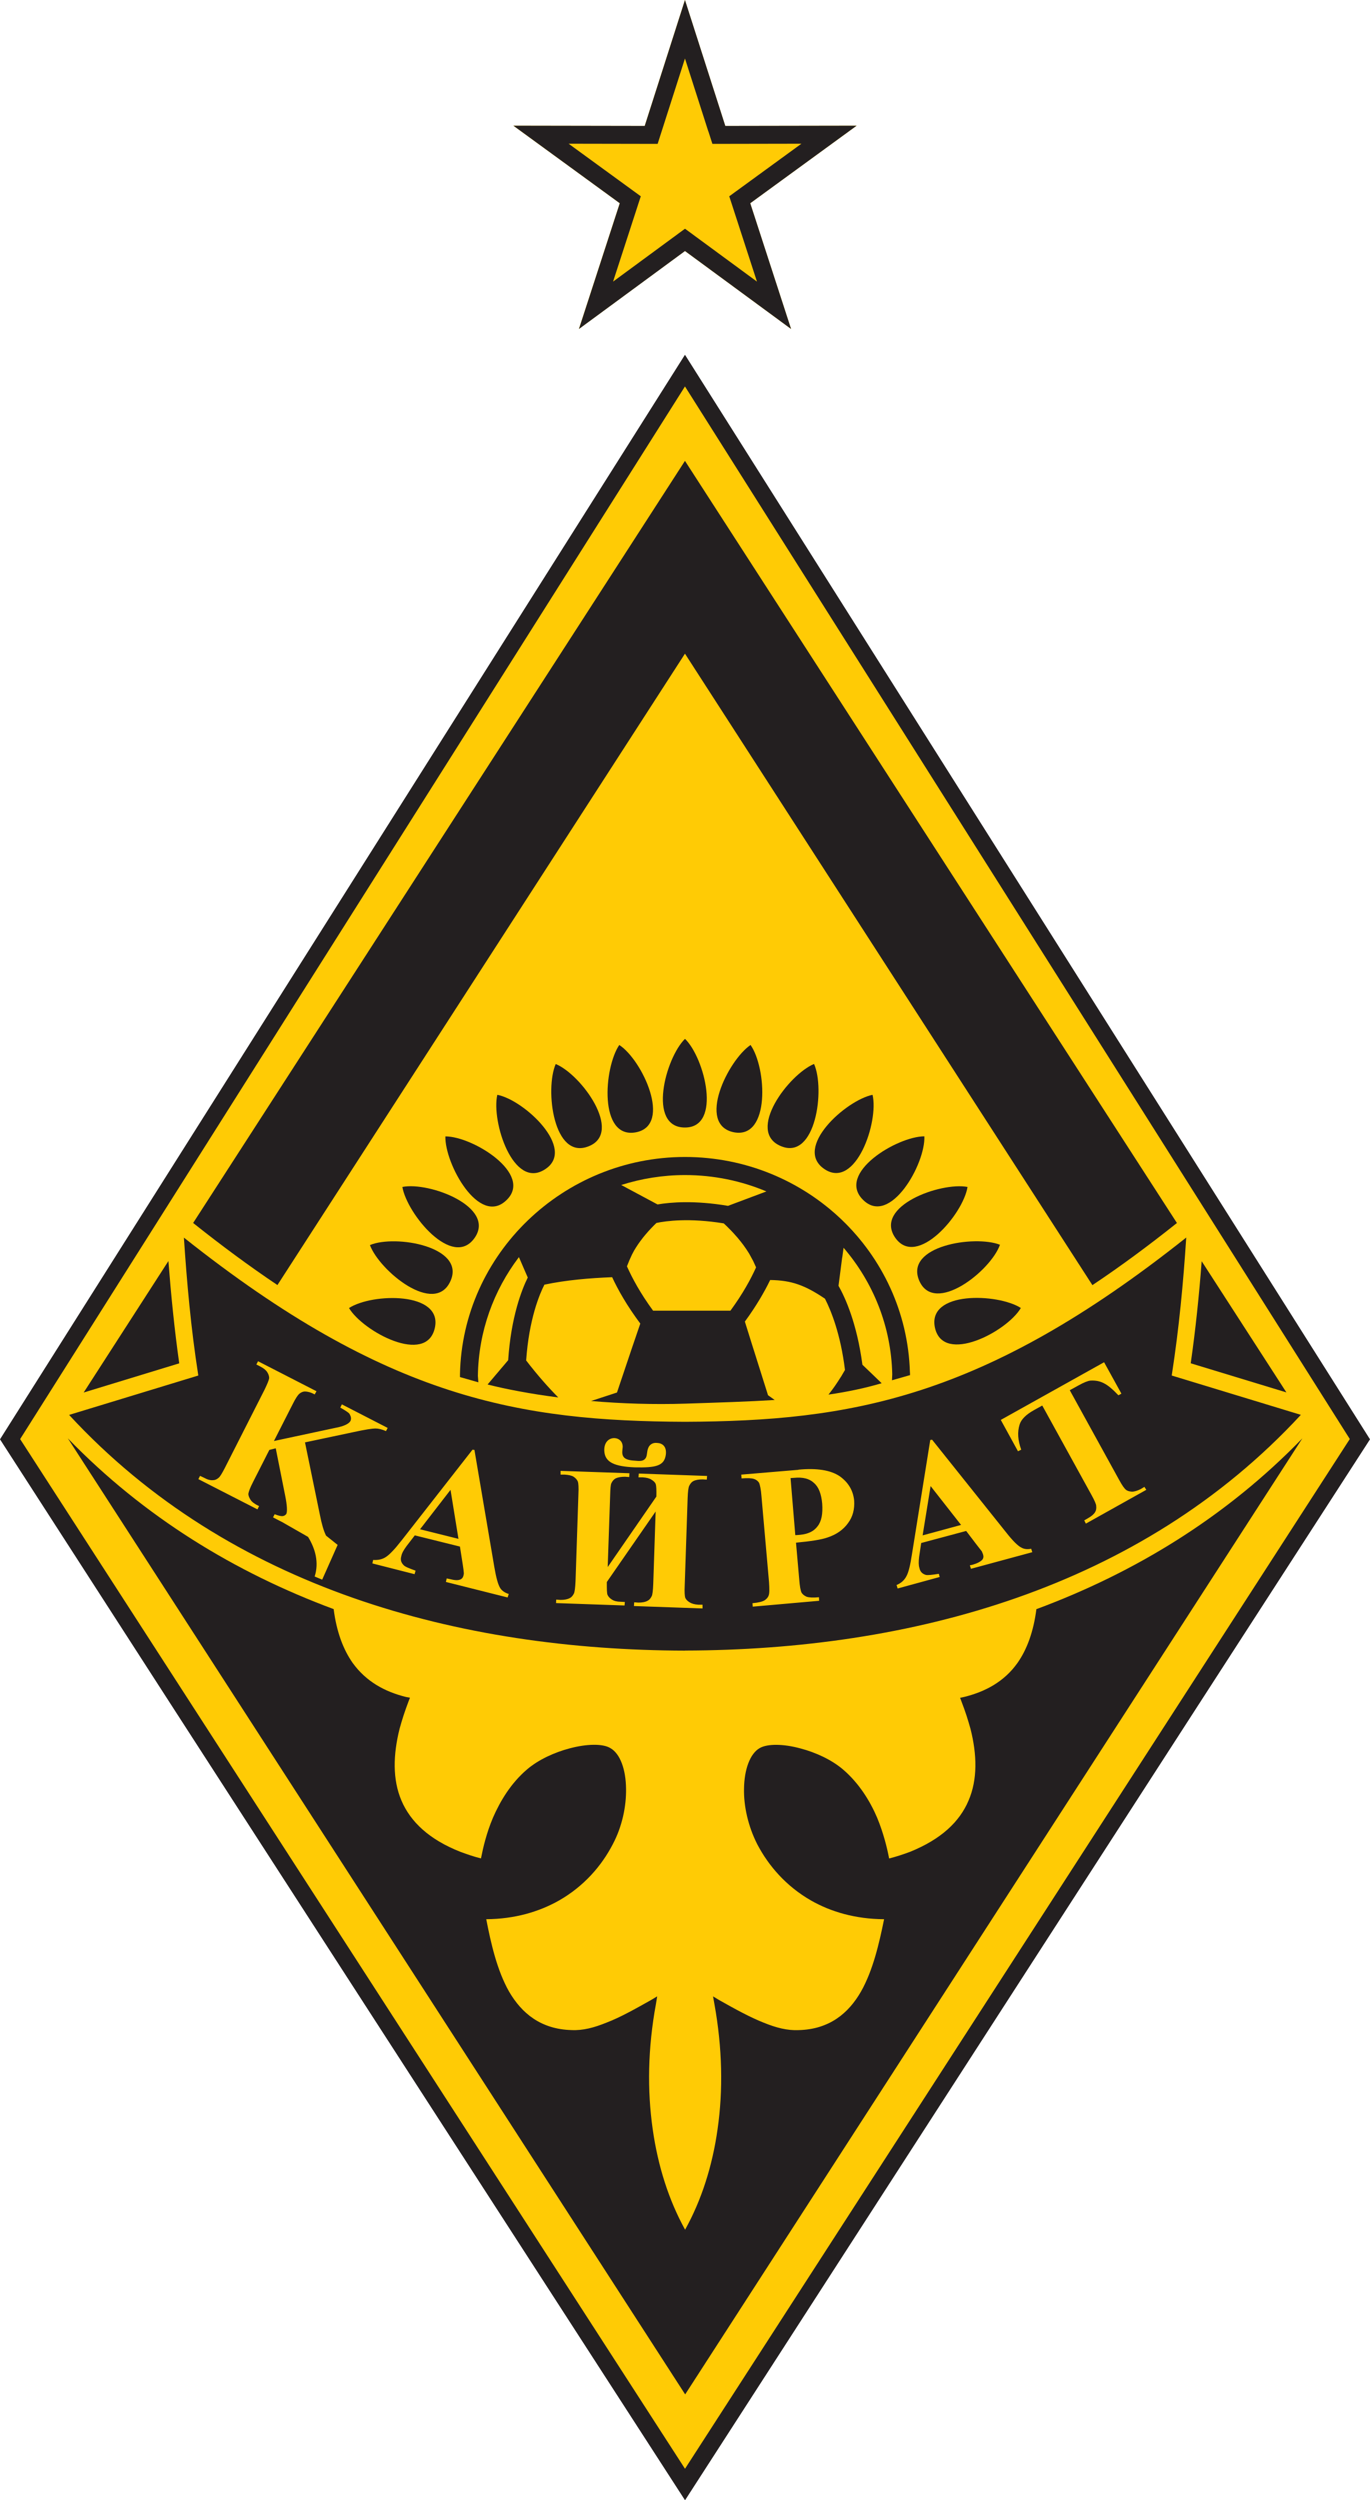
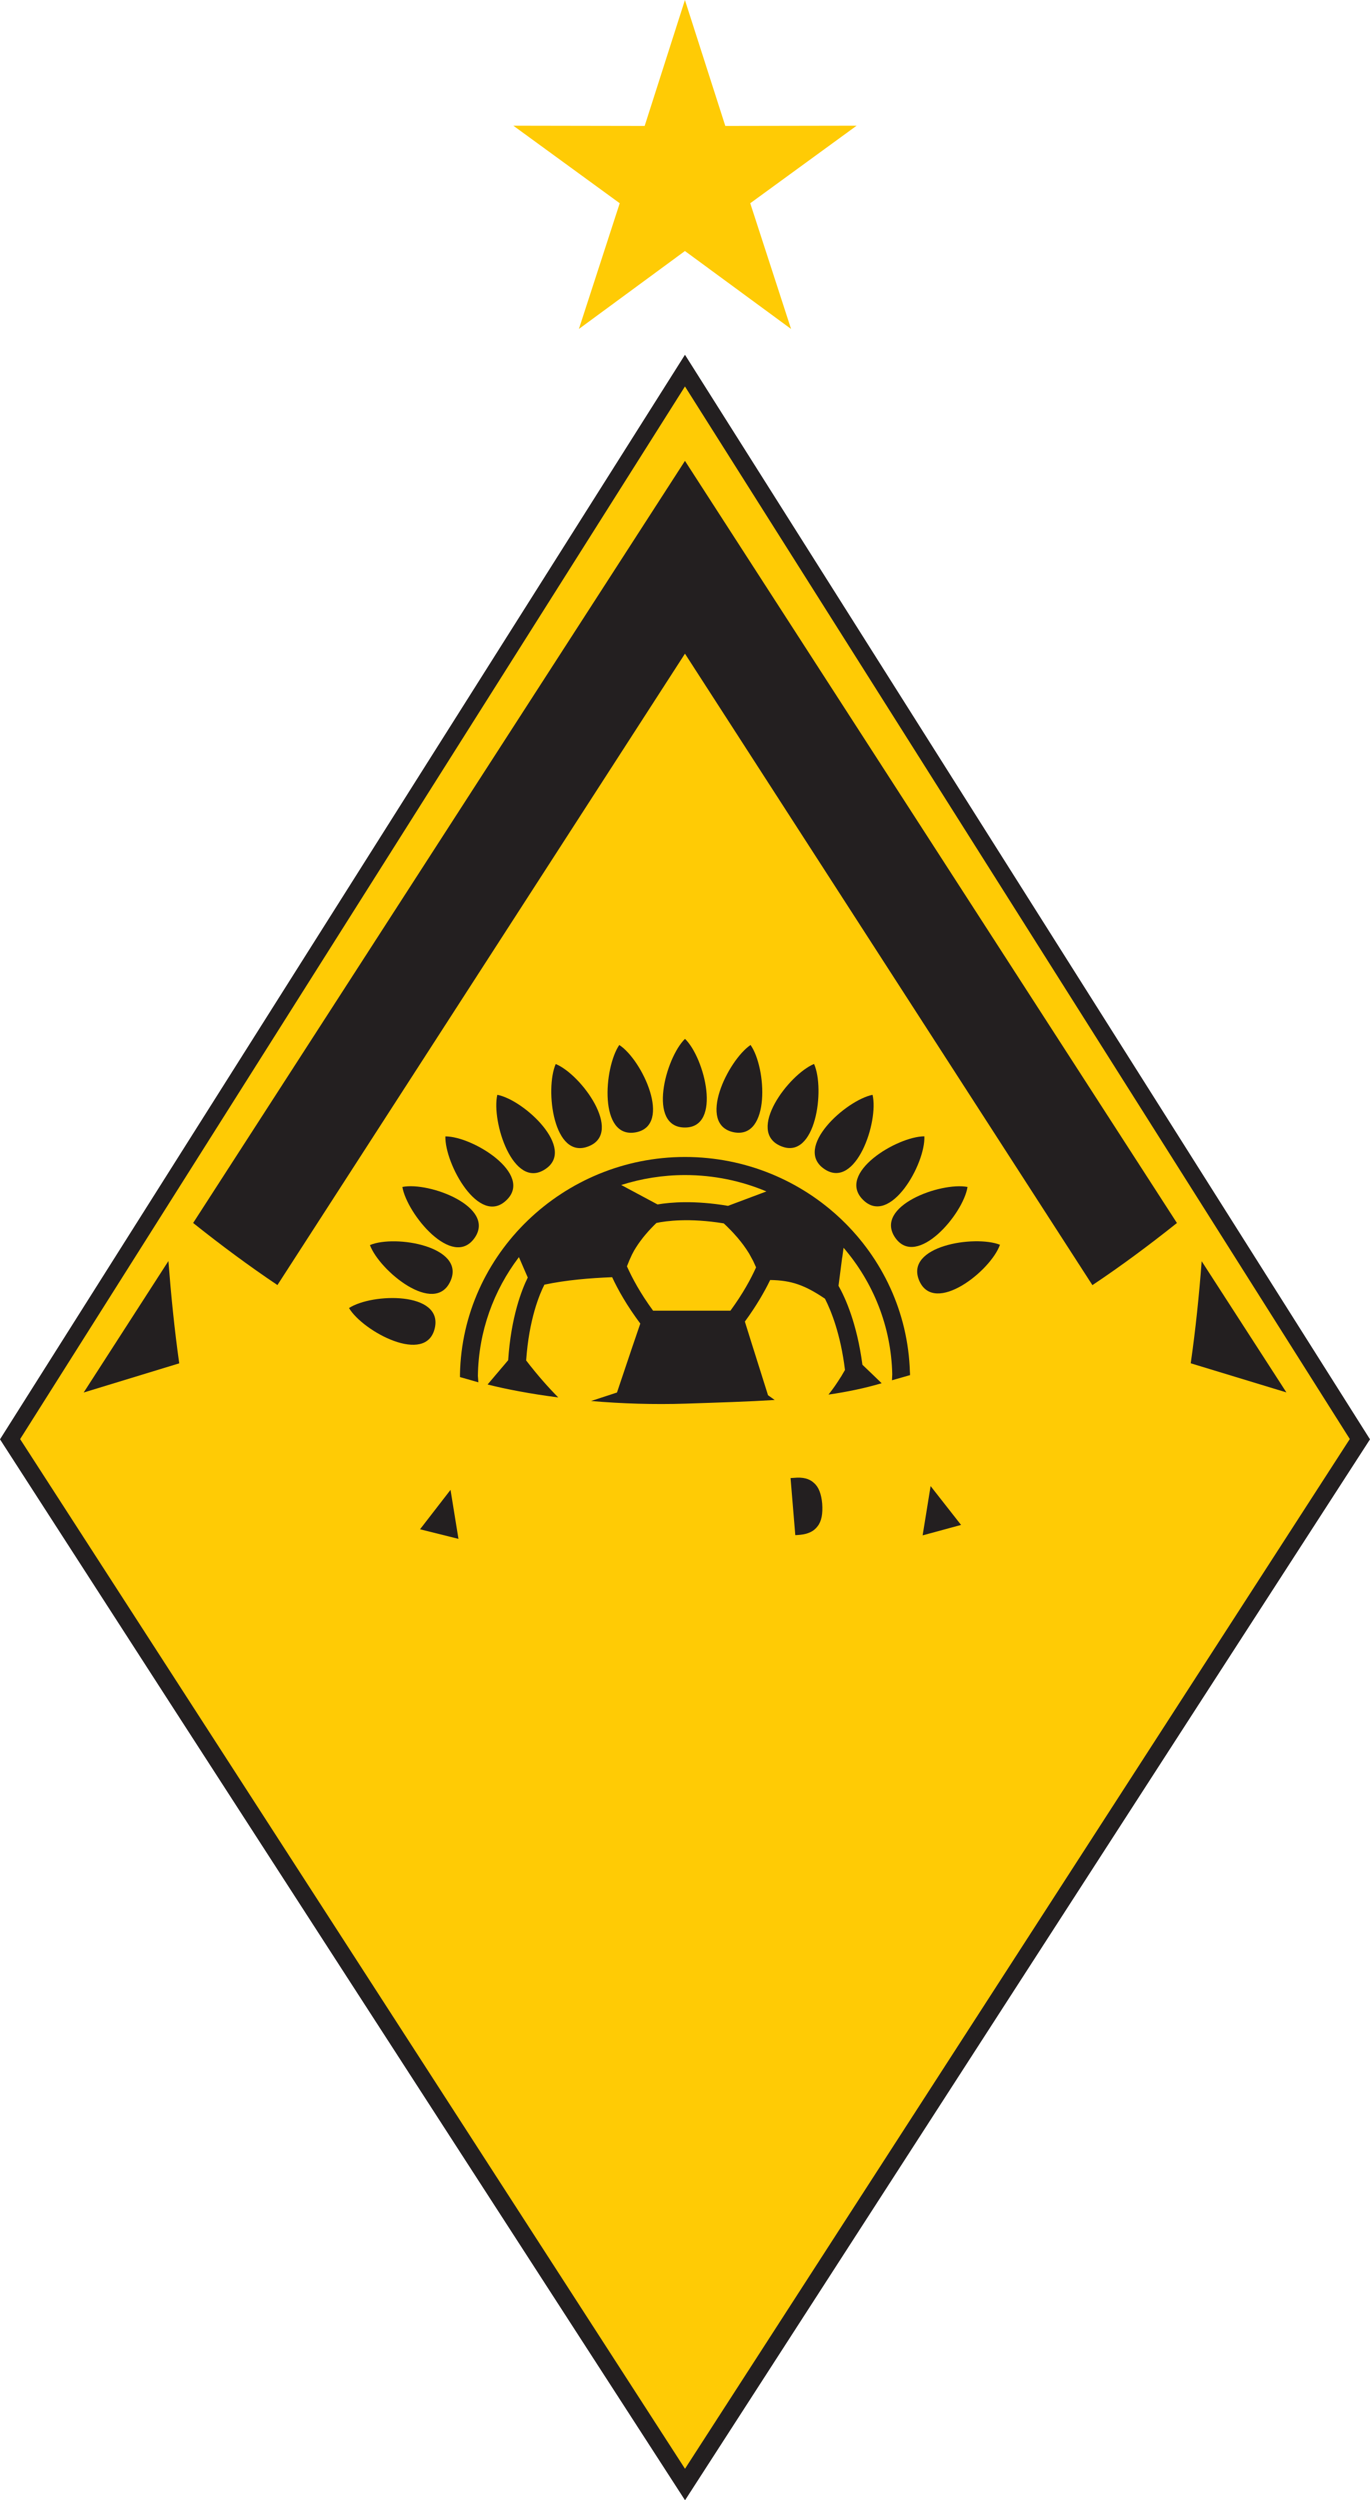
<svg xmlns="http://www.w3.org/2000/svg" width="40" height="73" viewBox="0 0 40 73" fill="none">
  <g clip-path="url(#clip0_1299_2189)">
    <path d="M0.054 41.938L19.999 10.358C26.664 20.914 33.335 31.467 40 42.024C33.328 52.345 26.666 62.674 20.001 73C13.332 62.676 6.655 52.357 0 42.024L0.054 41.938Z" fill="#231F20" />
    <path fill-rule="evenodd" clip-rule="evenodd" d="M0.588 42.017L19.999 11.283L39.41 42.015L20 72.08L0.588 42.017Z" fill="#FFCB05" />
    <path fill-rule="evenodd" clip-rule="evenodd" d="M19.998 0L21.177 3.677L25.011 3.67L21.905 5.934L23.097 9.605L19.998 7.329L16.902 9.605L18.094 5.934L14.988 3.67L18.822 3.677L19.998 0Z" fill="#FFCB05" />
-     <path fill-rule="evenodd" clip-rule="evenodd" d="M19.999 0L21.177 3.677L25.011 3.67L21.905 5.934L23.097 9.605L20 7.329L16.904 9.605L18.096 5.934L14.99 3.67L18.824 3.677L19.999 0ZM20.681 3.837L19.999 1.708L19.201 4.201L16.602 4.196L18.709 5.731L17.9 8.222L20 6.678L22.101 8.222L21.292 5.731L23.399 4.196L20.8 4.201L20.683 3.837H20.681Z" fill="#231F20" />
    <path d="M17.194 33.465C18.196 33.059 16.971 31.37 16.225 31.066C15.906 31.801 16.157 33.889 17.194 33.465Z" fill="#231F20" />
    <path d="M14.52 31.965C14.341 32.746 14.985 34.748 15.915 34.139C16.835 33.544 15.304 32.114 14.52 31.965Z" fill="#231F20" />
    <path d="M14.79 35.038C15.576 34.28 13.807 33.177 13.004 33.179C12.982 33.976 13.991 35.821 14.79 35.038Z" fill="#231F20" />
    <path d="M18.571 33.059C19.634 32.848 18.756 30.948 18.081 30.51C17.629 31.173 17.475 33.27 18.571 33.059Z" fill="#231F20" />
    <path d="M35.085 36.827C35.01 37.825 34.907 38.815 34.766 39.804L37.559 40.654L35.087 36.826L35.085 36.827Z" fill="#231F20" />
    <path d="M13.86 36.139C14.48 35.24 12.542 34.498 11.748 34.655C11.883 35.445 13.216 37.065 13.86 36.139Z" fill="#231F20" />
    <path d="M8.1 37.52L19.999 19.085L31.895 37.522C32.733 36.963 33.544 36.359 34.325 35.738L34.363 35.708L19.999 13.456L5.639 35.707L5.681 35.74C6.461 36.361 7.271 36.963 8.104 37.522L8.1 37.52Z" fill="#231F20" />
    <path d="M10.19 38.191C10.6 38.877 12.447 39.87 12.695 38.775C12.937 37.705 10.865 37.751 10.19 38.191Z" fill="#231F20" />
    <path d="M20 30.331C19.431 30.885 18.888 32.92 19.998 32.92C21.086 32.92 20.574 30.885 20 30.331Z" fill="#231F20" />
    <path d="M13.154 37.399C13.597 36.398 11.546 36.039 10.801 36.352C11.08 37.104 12.695 38.432 13.154 37.399Z" fill="#231F20" />
-     <path d="M30.26 46.979C30.174 47.653 29.979 48.166 29.708 48.552C29.32 49.1 28.762 49.396 28.147 49.546L28.032 49.57L28.076 49.688C28.179 49.954 28.262 50.211 28.334 50.471C28.528 51.234 28.544 51.956 28.278 52.573C28.016 53.191 27.479 53.699 26.574 54.066C26.388 54.137 26.175 54.206 25.96 54.262C25.899 53.942 25.794 53.519 25.611 53.073C25.401 52.582 25.082 52.065 24.616 51.665C24.279 51.377 23.813 51.164 23.369 51.048C22.88 50.914 22.407 50.907 22.18 51.039C21.896 51.203 21.73 51.665 21.723 52.228C21.712 52.728 21.842 53.322 22.11 53.847C22.441 54.48 22.957 55.075 23.682 55.49C24.261 55.819 24.975 56.03 25.813 56.035C25.668 56.747 25.488 57.53 25.138 58.148C24.774 58.781 24.216 59.251 23.315 59.273C22.99 59.288 22.657 59.203 22.294 59.054C21.913 58.904 21.5 58.679 21.012 58.404L20.819 58.288L20.859 58.514C21.091 59.796 21.114 61.033 20.951 62.166C20.798 63.253 20.477 64.245 20.003 65.1C19.53 64.246 19.211 63.253 19.057 62.166C18.895 61.033 18.914 59.796 19.151 58.514L19.188 58.287L18.994 58.403C18.506 58.677 18.095 58.906 17.713 59.052C17.35 59.201 17.015 59.288 16.688 59.272C15.787 59.247 15.231 58.779 14.862 58.146C14.513 57.528 14.335 56.747 14.197 56.035C15.035 56.028 15.74 55.817 16.323 55.488C17.048 55.073 17.563 54.48 17.891 53.847C18.17 53.322 18.287 52.728 18.279 52.228C18.273 51.663 18.109 51.203 17.821 51.039C17.598 50.904 17.132 50.914 16.634 51.046C16.194 51.162 15.725 51.373 15.386 51.663C14.918 52.063 14.607 52.58 14.393 53.071C14.204 53.518 14.106 53.94 14.043 54.26C13.827 54.206 13.624 54.135 13.436 54.065C12.528 53.706 11.987 53.191 11.722 52.573C11.458 51.954 11.476 51.236 11.668 50.469C11.739 50.209 11.823 49.952 11.924 49.686L11.97 49.568L11.854 49.546C11.243 49.396 10.692 49.1 10.297 48.552C10.025 48.165 9.828 47.654 9.742 46.981C6.867 45.913 4.21 44.296 1.98 41.994L20.005 69.909L38.026 41.994C35.797 44.295 33.14 45.913 30.263 46.981L30.26 46.979Z" fill="#231F20" />
-     <path d="M20 48.191C26.561 48.175 33.285 46.392 37.981 41.309L34.211 40.161C34.427 38.767 34.549 37.446 34.635 36.132C28.692 40.856 24.805 41.489 20 41.512C15.198 41.489 11.308 40.856 5.369 36.134C5.457 37.448 5.572 38.767 5.79 40.161L2.018 41.311C6.715 46.395 13.433 48.177 20.002 48.193L20 48.191ZM32.238 39.776L32.742 40.69L32.655 40.738C32.484 40.558 32.344 40.442 32.229 40.386C32.112 40.323 31.98 40.301 31.84 40.309C31.761 40.316 31.644 40.363 31.491 40.449L31.234 40.59L32.667 43.193C32.76 43.366 32.833 43.468 32.877 43.498C32.915 43.531 32.978 43.547 33.048 43.552C33.127 43.552 33.212 43.522 33.305 43.477L33.413 43.412L33.469 43.498L31.704 44.485L31.657 44.39L31.765 44.328C31.864 44.273 31.938 44.21 31.974 44.149C32.004 44.101 32.014 44.04 32.006 43.969C32.006 43.92 31.959 43.811 31.864 43.64L30.431 41.037L30.181 41.176C29.956 41.302 29.815 41.443 29.77 41.591C29.7 41.811 29.717 42.052 29.817 42.326L29.722 42.372L29.22 41.457L32.231 39.776H32.238ZM26.463 46.024C26.526 45.913 26.578 45.697 26.627 45.375L27.161 42.043L27.214 42.034L29.364 44.726C29.565 44.983 29.722 45.139 29.822 45.185C29.899 45.23 30.002 45.241 30.108 45.218L30.14 45.319L28.349 45.804L28.317 45.702L28.394 45.686C28.532 45.647 28.633 45.593 28.682 45.537C28.712 45.498 28.722 45.45 28.705 45.396C28.698 45.364 28.68 45.333 28.666 45.294C28.657 45.28 28.61 45.225 28.525 45.114L28.209 44.699L26.896 45.051L26.835 45.459C26.819 45.6 26.819 45.7 26.844 45.779C26.866 45.888 26.927 45.95 27.029 45.982C27.085 45.996 27.215 45.982 27.411 45.95L27.436 46.043L26.208 46.379L26.177 46.277C26.309 46.223 26.404 46.138 26.465 46.02L26.463 46.024ZM23.31 42.91C23.855 42.857 24.256 42.926 24.515 43.1C24.768 43.28 24.909 43.515 24.939 43.811C24.955 44.062 24.901 44.281 24.761 44.469C24.623 44.662 24.421 44.805 24.157 44.891C23.977 44.954 23.677 45 23.241 45.041L23.335 46.112C23.35 46.316 23.375 46.448 23.405 46.504C23.436 46.55 23.483 46.59 23.551 46.62C23.623 46.643 23.736 46.652 23.911 46.634L23.916 46.738L21.978 46.909L21.971 46.808C22.149 46.793 22.265 46.761 22.327 46.722C22.382 46.684 22.427 46.636 22.443 46.581C22.467 46.525 22.467 46.393 22.453 46.189L22.233 43.69C22.218 43.478 22.186 43.352 22.165 43.297C22.132 43.243 22.085 43.204 22.017 43.181C21.949 43.158 21.832 43.15 21.652 43.165L21.643 43.054L23.312 42.914L23.31 42.91ZM17.947 41.988C18.075 41.997 18.181 42.083 18.181 42.247C18.173 42.342 18.15 42.444 18.197 42.522C18.244 42.606 18.373 42.638 18.522 42.646C18.679 42.662 18.785 42.669 18.85 42.574C18.902 42.497 18.881 42.379 18.927 42.277C18.958 42.191 19.046 42.113 19.185 42.129C19.346 42.136 19.47 42.238 19.44 42.474C19.393 42.801 19.152 42.856 18.53 42.842C17.956 42.817 17.661 42.701 17.644 42.365C17.63 42.106 17.783 41.981 17.946 41.988H17.947ZM16.242 46.703L16.366 46.712C16.476 46.712 16.568 46.696 16.64 46.657C16.687 46.634 16.724 46.589 16.757 46.525C16.779 46.48 16.795 46.36 16.804 46.166L16.888 43.624C16.898 43.429 16.888 43.304 16.872 43.258C16.848 43.202 16.809 43.157 16.75 43.118C16.687 43.077 16.6 43.063 16.491 43.054H16.367V42.945L18.377 43.014L18.372 43.125L18.248 43.116C18.138 43.116 18.045 43.132 17.977 43.163C17.921 43.195 17.883 43.236 17.851 43.304C17.829 43.343 17.82 43.468 17.815 43.656L17.743 45.753L19.164 43.695C19.169 43.499 19.162 43.383 19.147 43.336C19.129 43.281 19.084 43.241 19.021 43.202C18.962 43.162 18.878 43.141 18.766 43.134H18.642L18.651 43.023L20.645 43.093L20.636 43.2L20.514 43.193C20.404 43.193 20.309 43.208 20.239 43.246C20.192 43.271 20.156 43.317 20.124 43.38C20.1 43.427 20.084 43.544 20.077 43.739L19.992 46.281C19.981 46.478 19.992 46.603 20.007 46.65C20.032 46.703 20.07 46.743 20.133 46.782C20.194 46.821 20.28 46.845 20.388 46.852H20.512V46.962L18.509 46.891L18.517 46.782L18.639 46.791C18.749 46.791 18.843 46.775 18.909 46.736C18.958 46.713 18.997 46.666 19.028 46.603C19.049 46.564 19.066 46.439 19.073 46.242L19.143 44.131L17.724 46.18L17.717 46.194C17.717 46.399 17.717 46.523 17.74 46.569C17.762 46.617 17.802 46.662 17.864 46.701C17.925 46.742 18.012 46.766 18.12 46.766L18.244 46.773L18.235 46.875L16.235 46.805L16.24 46.701L16.242 46.703ZM11.726 44.975L13.796 42.326L13.852 42.333L14.431 45.742C14.486 46.061 14.541 46.274 14.611 46.376C14.658 46.444 14.733 46.501 14.854 46.539L14.821 46.641L13.019 46.188L13.042 46.085L13.12 46.101C13.269 46.14 13.368 46.147 13.438 46.117C13.484 46.101 13.517 46.061 13.531 46.006C13.539 45.976 13.548 45.936 13.539 45.899C13.539 45.883 13.532 45.806 13.51 45.672L13.429 45.155L12.111 44.828L11.865 45.148C11.785 45.259 11.731 45.35 11.717 45.436C11.685 45.538 11.71 45.624 11.785 45.697C11.823 45.742 11.942 45.79 12.134 45.858L12.104 45.961L10.872 45.647L10.895 45.545C11.036 45.554 11.16 45.53 11.268 45.459C11.375 45.389 11.532 45.225 11.726 44.974V44.975ZM5.842 43.091L5.959 43.146C6.054 43.2 6.146 43.225 6.223 43.216C6.275 43.216 6.331 43.193 6.384 43.146C6.426 43.114 6.485 43.014 6.57 42.849L7.721 40.581C7.805 40.409 7.852 40.293 7.859 40.238C7.859 40.184 7.843 40.127 7.805 40.066C7.766 40.002 7.695 39.948 7.604 39.9L7.485 39.839L7.534 39.744L9.241 40.62L9.187 40.713C9.079 40.651 8.976 40.627 8.901 40.627C8.847 40.627 8.791 40.651 8.735 40.697C8.698 40.729 8.627 40.831 8.543 41.002L7.998 42.073L9.791 41.689C10.039 41.644 10.186 41.572 10.233 41.487C10.263 41.417 10.247 41.355 10.202 41.276C10.17 41.237 10.085 41.183 9.936 41.097L9.982 41.003L11.319 41.691L11.27 41.784C11.148 41.73 11.046 41.707 10.959 41.707C10.875 41.707 10.657 41.739 10.308 41.816L8.905 42.113L9.341 44.233C9.392 44.497 9.451 44.696 9.519 44.835L9.858 45.106L9.407 46.121L9.187 46.029C9.318 45.621 9.207 45.216 8.994 44.872L8.253 44.448L7.972 44.303L8.019 44.21C8.135 44.256 8.213 44.272 8.26 44.265C8.306 44.256 8.337 44.233 8.36 44.201C8.391 44.133 8.383 43.952 8.328 43.677L8.051 42.286L7.864 42.333L7.391 43.264C7.298 43.443 7.258 43.561 7.251 43.617C7.251 43.67 7.276 43.726 7.314 43.788C7.353 43.851 7.436 43.913 7.564 43.974L7.517 44.069L5.792 43.186L5.839 43.093L5.842 43.091Z" fill="#231F20" />
-     <path d="M29.806 38.189C29.14 37.76 27.052 37.68 27.3 38.775C27.549 39.846 29.396 38.884 29.806 38.189Z" fill="#231F20" />
    <path d="M21.914 30.51C21.256 30.955 20.33 32.839 21.428 33.059C22.498 33.261 22.382 31.173 21.914 30.51Z" fill="#231F20" />
    <path d="M4.917 36.818L2.443 40.657L5.233 39.805C5.093 38.811 4.994 37.819 4.917 36.818Z" fill="#231F20" />
    <path d="M27.171 43.389L26.938 44.828L28.06 44.523L27.171 43.389Z" fill="#231F20" />
    <path d="M23.36 44.812C23.592 44.789 23.763 44.71 23.871 44.562C23.988 44.414 24.026 44.196 24.006 43.904C23.981 43.618 23.902 43.412 23.763 43.296C23.632 43.171 23.438 43.123 23.19 43.148L23.082 43.155L23.22 44.821C23.285 44.821 23.33 44.812 23.36 44.812Z" fill="#231F20" />
    <path d="M13.154 43.499L12.264 44.65L13.386 44.93L13.154 43.499Z" fill="#231F20" />
    <path d="M25.205 35.038C25.991 35.805 27.023 33.983 26.989 33.177C26.2 33.177 24.399 34.257 25.205 35.038Z" fill="#231F20" />
    <path d="M22.807 33.466C23.816 33.879 24.095 31.8 23.768 31.064C23.03 31.369 21.766 33.042 22.807 33.466Z" fill="#231F20" />
    <path d="M24.079 34.139C24.987 34.734 25.662 32.755 25.476 31.965C24.701 32.121 23.14 33.52 24.079 34.139Z" fill="#231F20" />
    <path d="M28.249 34.655C27.466 34.505 25.502 35.218 26.139 36.139C26.767 37.038 28.124 35.452 28.249 34.655Z" fill="#231F20" />
    <path d="M29.196 36.343C28.459 36.053 26.394 36.375 26.842 37.399C27.288 38.4 28.925 37.11 29.196 36.343Z" fill="#231F20" />
    <path d="M26.57 40.143C26.57 40.074 26.57 40.117 26.566 40.048C26.458 36.574 23.553 33.78 19.999 33.78C16.445 33.78 13.501 36.612 13.43 40.12C13.43 40.164 13.43 40.164 13.43 40.206L13.967 40.359C13.967 40.333 13.953 40.197 13.953 40.171C13.971 38.873 14.414 37.675 15.151 36.704L15.409 37.3C15.235 37.652 14.921 38.446 14.837 39.714L14.236 40.423C14.79 40.563 15.495 40.697 16.3 40.801C16.005 40.504 15.694 40.152 15.362 39.721C15.446 38.511 15.755 37.781 15.895 37.508C16.539 37.372 17.216 37.316 17.873 37.29C18.049 37.67 18.312 38.132 18.695 38.644L18.608 38.898L18.456 39.343L18.014 40.657L17.258 40.905C18.154 40.982 19.088 41.012 20.013 40.982C20.98 40.95 21.834 40.924 22.619 40.875L22.424 40.736L21.917 39.128L21.748 38.586C22.08 38.132 22.317 37.722 22.487 37.372C23.111 37.381 23.503 37.524 24.087 37.918C24.265 38.268 24.543 38.95 24.671 39.999L24.555 40.197H24.553C24.442 40.377 24.323 40.551 24.189 40.718C24.73 40.639 25.245 40.533 25.742 40.386C25.556 40.205 25.367 40.025 25.18 39.846C25.02 38.635 24.677 37.884 24.482 37.541L24.59 36.707V36.725L24.63 36.431C25.491 37.434 26.02 38.72 26.051 40.125C26.051 40.169 26.043 40.256 26.043 40.3L26.577 40.147L26.57 40.143ZM21.256 35.207C20.282 35.043 19.583 35.1 19.198 35.166C18.796 34.952 18.386 34.73 18.138 34.598C18.724 34.412 19.351 34.308 20.001 34.308C20.844 34.308 21.647 34.479 22.377 34.786C22.003 34.927 21.631 35.066 21.256 35.207ZM19.072 38.273C18.703 37.77 18.463 37.327 18.305 36.973C18.349 36.855 18.398 36.741 18.45 36.634C18.471 36.593 18.491 36.554 18.513 36.514C18.532 36.482 18.55 36.451 18.571 36.419C18.738 36.157 18.941 35.923 19.166 35.706C19.449 35.647 20.123 35.555 21.132 35.719C21.413 35.981 21.671 36.271 21.869 36.595C21.886 36.623 21.9 36.649 21.914 36.676C21.942 36.725 21.966 36.773 21.991 36.818C22.02 36.878 22.048 36.94 22.075 37.003C21.919 37.351 21.682 37.782 21.326 38.268H19.074L19.072 38.273Z" fill="#231F20" />
  </g>
  <defs>
    <clipPath id="clip0_1299_2189">
      <rect width="40" height="73" fill="white" />
    </clipPath>
  </defs>
</svg>